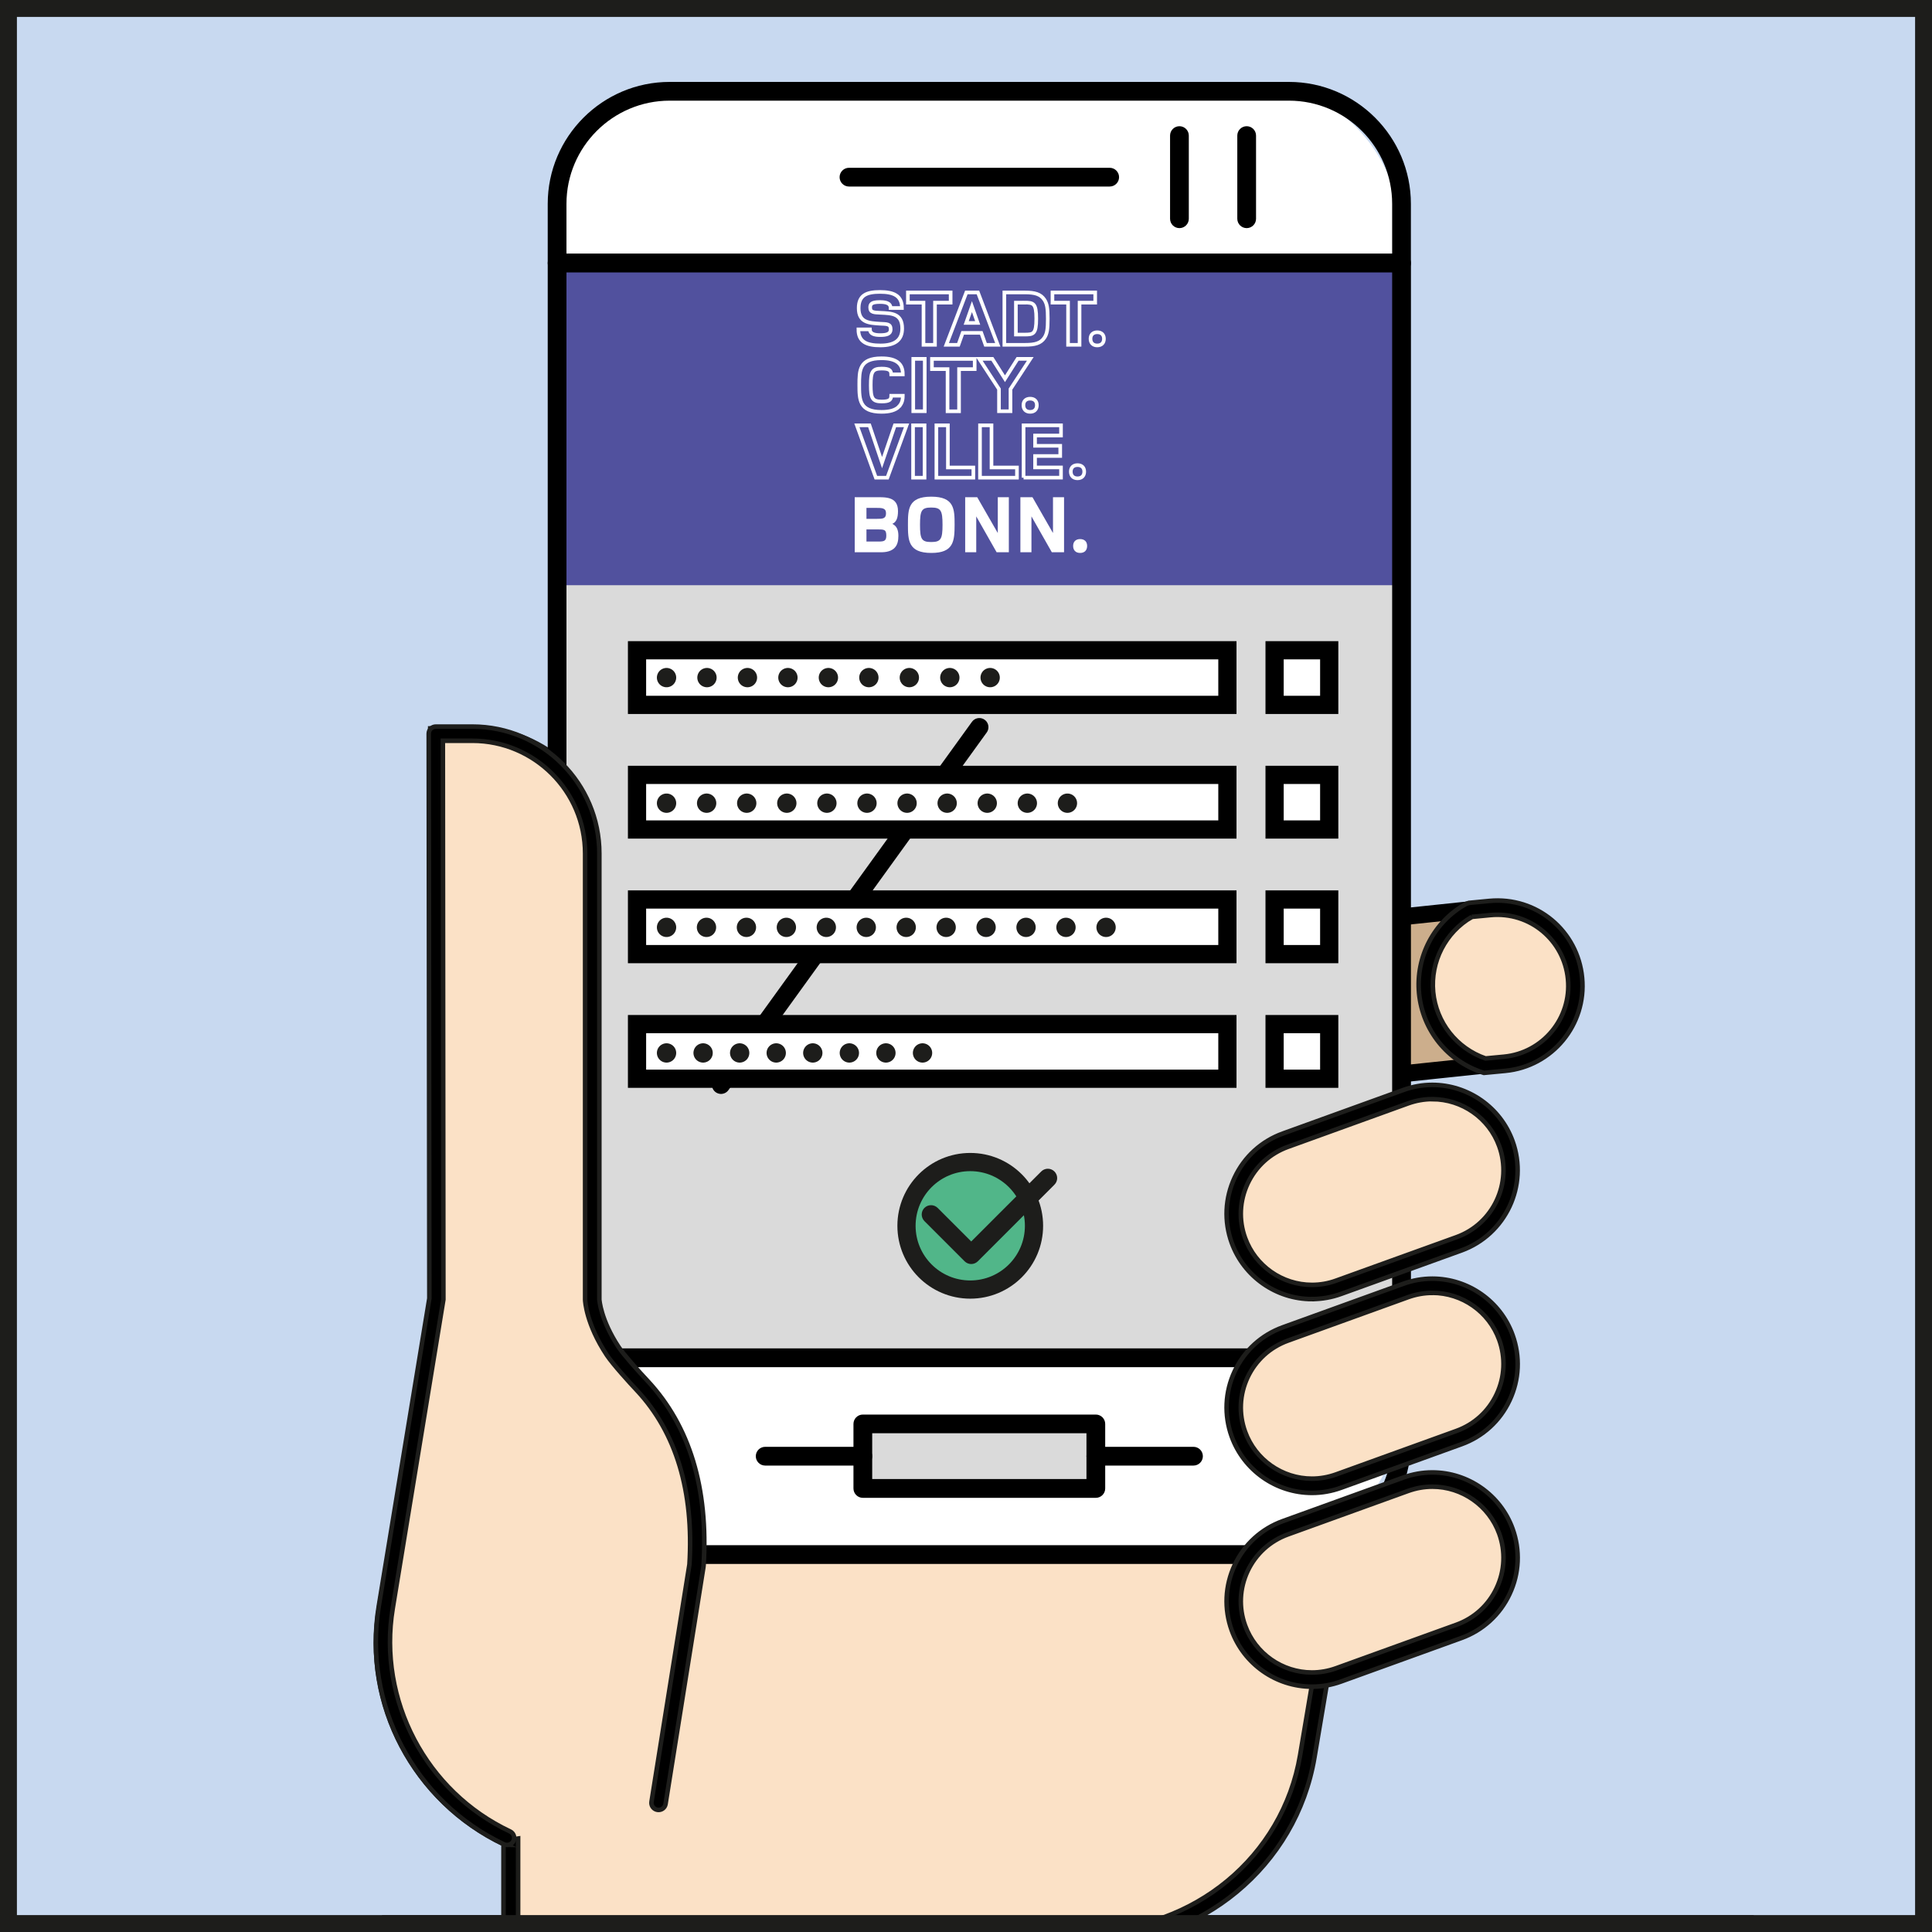
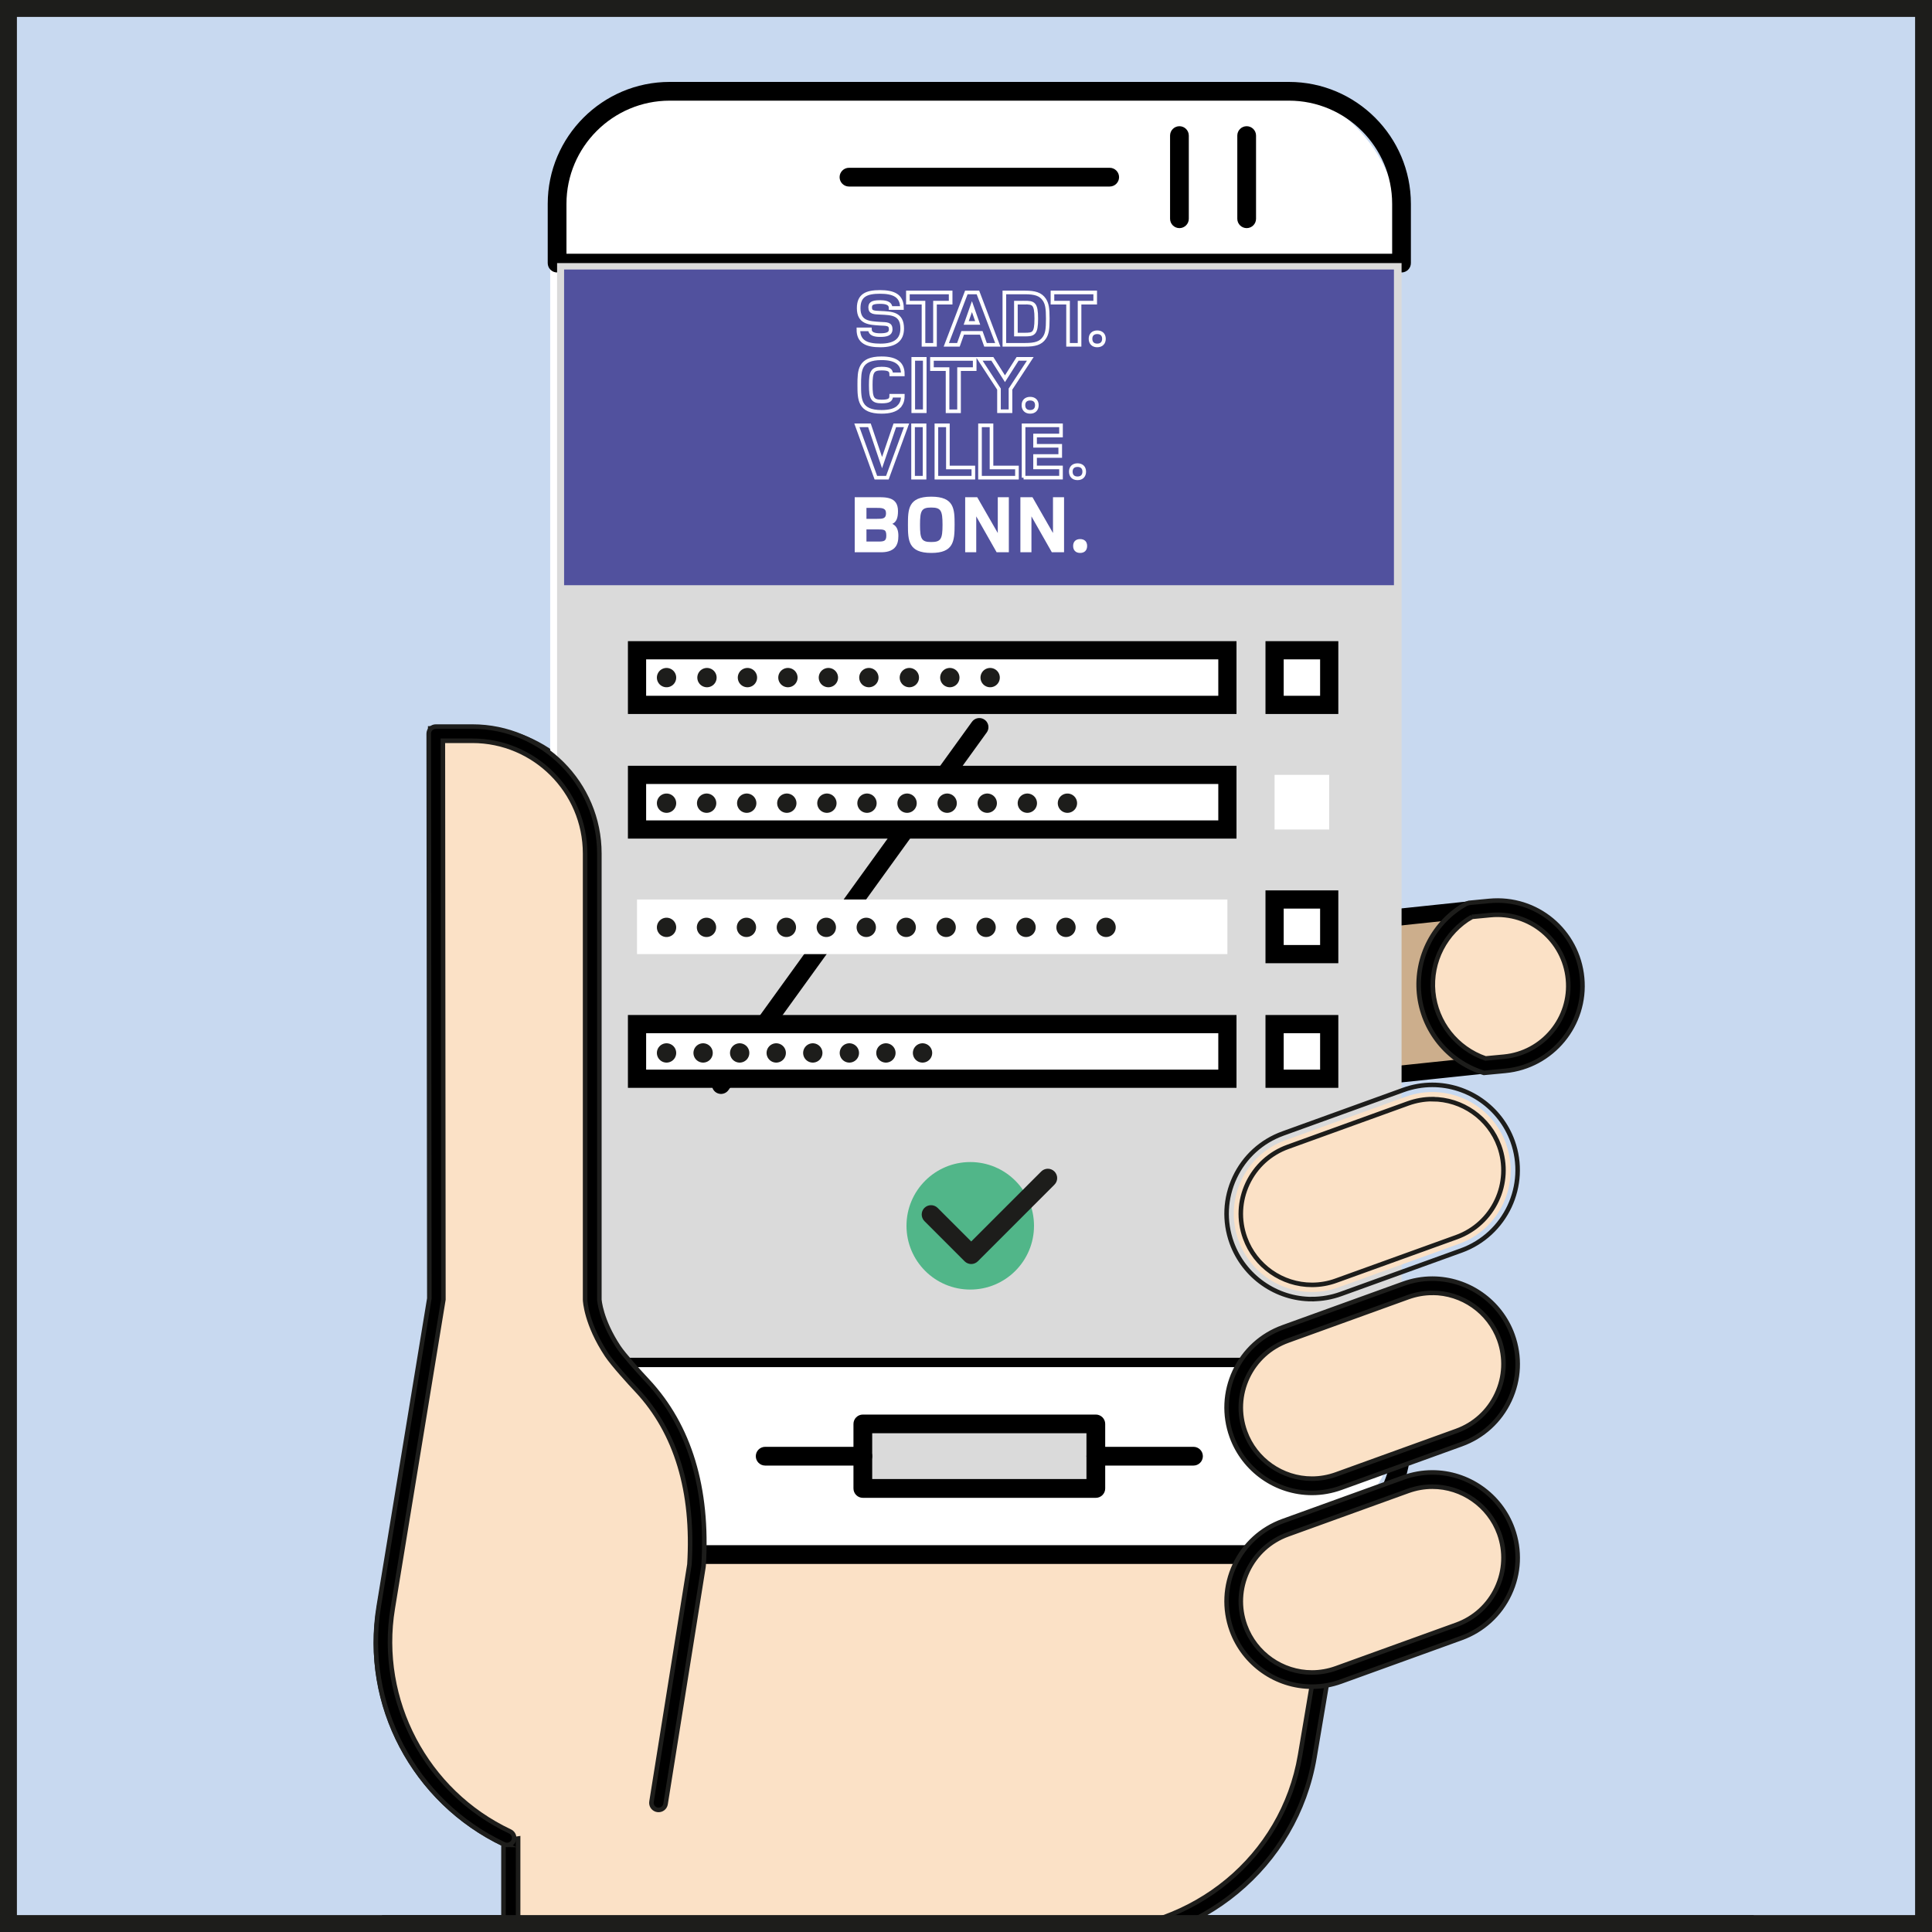
<svg xmlns="http://www.w3.org/2000/svg" id="Ebene_1" version="1.1" viewBox="0 0 400 400">
  <rect x="0" y="0" width="400" height="400" fill="#808080" stroke="none" />
  <defs>
    <style>
      .st0 {
        stroke-dasharray: 0 8.38;
      }

      .st0, .st1, .st2, .st3, .st4, .st5, .st6, .st7, .st8, .st9, .st10, .st11, .st12, .st13, .st14 {
        fill: none;
      }

      .st0, .st1, .st4, .st5, .st6, .st8, .st9, .st12, .st13, .st14 {
        stroke: #1d1d1b;
      }

      .st0, .st2, .st4, .st9, .st12, .st13 {
        stroke-linecap: round;
      }

      .st0, .st4, .st9, .st12, .st13 {
        stroke-linejoin: round;
        stroke-width: 4px;
      }

      .st15 {
        fill: #dadada;
      }

      .st1, .st5 {
        stroke-width: 3.5px;
      }

      .st2, .st7, .st10 {
        stroke: #000;
      }

      .st2, .st10, .st14 {
        stroke-width: 3.77px;
      }

      .st16 {
        fill: #fff;
      }

      .st4 {
        stroke-dasharray: 0 8.27;
      }

      .st5, .st6, .st7, .st8 {
        stroke-miterlimit: 10;
      }

      .st17 {
        clip-path: url(#clippath-1);
      }

      .st6 {
        stroke-width: .94px;
      }

      .st7 {
        stroke-width: 3.5px;
      }

      .st18 {
        fill: #fbe1c6;
      }

      .st8 {
        stroke-width: 2.51px;
      }

      .st19 {
        fill: #51b689;
      }

      .st9 {
        stroke-dasharray: 0 8.3;
      }

      .st11 {
        stroke: #fff;
        stroke-width: .75px;
      }

      .st20 {
        fill: #51519e;
      }

      .st21 {
        clip-path: url(#clippath-2);
      }

      .st22 {
        fill: #c8d9f0;
      }

      .st23 {
        fill: #ccae8c;
      }

      .st13 {
        stroke-dasharray: 0 7.57;
      }

      .st24 {
        clip-path: url(#clippath);
      }
    </style>
    <clipPath id="clippath">
      <rect class="st3" width="400" height="400" />
    </clipPath>
    <clipPath id="clippath-1">
      <rect class="st3" width="400" height="400" />
    </clipPath>
    <clipPath id="clippath-2">
      <rect class="st3" width="400" height="400" />
    </clipPath>
  </defs>
  <path class="st22" d="M1.75,1.75v396.5h396.5V1.75H1.75Z" />
  <g class="st24">
    <path class="st1" d="M1.75,1.75v396.5h396.5V1.75H1.75Z" />
  </g>
  <path class="st23" d="M311.09,220.14c.55-.06.95-.55.89-1.1l-3.17-30.16c-.06-.55-.55-.95-1.1-.89l-38.82,4.08c-.55.06-.95.55-.89,1.1l3.17,30.16c.06.55.55.95,1.1.89l38.82-4.08h0Z" />
  <path class="st7" d="M311.09,220.14c.55-.06.95-.55.89-1.1l-3.17-30.16c-.06-.55-.55-.95-1.1-.89l-38.82,4.08c-.55.06-.95.55-.89,1.1l3.17,30.16c.06.55.55.95,1.1.89l38.82-4.08h0Z" />
  <g class="st17">
    <path class="st18" d="M276,322.61l-148.18-42.49c-4.18-6.17-4.34-10.68-4.34-10.68v-92.35c0-13.71-11.33-24.81-25.3-24.81h-7.73v117.16h.11l-4.11,24.48-6.57,39.24c-3.38,20.2,7.62,39.43,25.61,47.73v42.11h109.97v-22.62l1.2.19c24.88,4.01,48.36-12.52,52.45-36.92l6.87-41.04h0Z" />
    <path d="M279.27,321.57l-150.07-42.7c-3.59-5.45-3.82-9.42-3.82-9.42v-92.35c0-14.49-12.12-26.29-27.01-26.29h-9.3v118.64l.03.36-10.65,63.11c-3.37,19.96,7.21,39.93,25.79,48.89v42.18h3.03v-44.04l-.87-.4c-17.9-8.2-28.17-27.18-24.96-46.16l10.76-63.72.18-1.71h-.27v-114.22h6.28c13.23,0,23.98,10.47,23.98,23.34v92.4c0,.2.23,5.01,4.63,11.45l.31.45,148.57,42.27-6.71,39.75c-3.55,21.03-22,36.29-43.85,36.29-2.42,0-4.86-.19-7.27-.58l-2.97-.47v25.36h3.02v-21.89c2.39.35,4.81.53,7.21.53h0c23.34,0,43.03-16.3,46.83-38.75l7.14-42.32h0Z" />
    <path class="st6" d="M279.27,321.57l-150.07-42.7c-3.59-5.45-3.82-9.42-3.82-9.42v-92.35c0-14.49-12.12-26.29-27.01-26.29h-9.3v118.64l.03.36-10.65,63.11c-3.37,19.96,7.21,39.93,25.79,48.89v42.18h3.03v-44.04l-.87-.4c-17.9-8.2-28.17-27.18-24.96-46.16l10.76-63.72.18-1.71h-.27v-114.22h6.28c13.23,0,23.98,10.47,23.98,23.34v92.4c0,.2.23,5.01,4.63,11.45l.31.45,148.57,42.27-6.71,39.75c-3.55,21.03-22,36.29-43.85,36.29-2.42,0-4.86-.19-7.27-.58l-2.97-.47v25.36h3.02v-21.89c2.39.35,4.81.53,7.21.53h0c23.34,0,43.03-16.3,46.83-38.75l7.14-42.32h0Z" />
  </g>
  <path class="st16" d="M145.33,17.01c-17.35,0-31.42,14.07-31.42,31.42v242.56c0,17.35,14.07,31.42,31.42,31.42h113.11c17.35,0,31.42-14.07,31.42-31.42V48.43c0-17.35-14.07-31.42-31.42-31.42h-113.11Z" />
  <path d="M290.18,56.41H115.34c-1.07,0-1.94-.87-1.94-1.94v-12.26c0-13.92,11.33-25.25,25.25-25.25h128.21c13.92,0,25.25,11.33,25.25,25.25v12.26c0,1.07-.87,1.94-1.94,1.94h0ZM117.28,52.53h170.95v-10.32c0-11.78-9.59-21.37-21.37-21.37h-128.21c-11.78,0-21.37,9.59-21.37,21.37v10.32h0Z" />
  <path d="M266.87,323.8h-128.21c-13.93,0-25.25-11.33-25.25-25.26v-17.43c0-1.07.87-1.94,1.94-1.94h174.84c1.07,0,1.94.87,1.94,1.94v17.43c0,13.93-11.33,25.26-25.25,25.26h0ZM117.28,283.05v15.49c0,11.78,9.59,21.37,21.37,21.37h128.21c11.78,0,21.37-9.59,21.37-21.37v-15.49H117.28Z" />
  <polygon class="st15" points="115.34 54.47 115.34 281.11 290.18 281.11 290.18 54.47 115.34 54.47 115.34 54.47" />
  <polygon class="st15" points="226.88 308.17 178.64 308.17 178.64 294.8 226.88 294.8 226.88 308.17 226.88 308.17" />
  <path d="M226.88,310.11h-48.24c-1.07,0-1.94-.87-1.94-1.94v-13.36c0-1.07.87-1.94,1.94-1.94h48.24c1.07,0,1.94.87,1.94,1.94v13.36c0,1.07-.87,1.94-1.94,1.94h0ZM180.58,306.22h44.36v-9.48h-44.36v9.48h0Z" />
  <path d="M247.1,303.43h-20.22c-1.07,0-1.94-.87-1.94-1.94s.87-1.94,1.94-1.94h20.22c1.07,0,1.94.87,1.94,1.94s-.87,1.94-1.94,1.94h0Z" />
  <path d="M178.64,303.43h-20.22c-1.07,0-1.94-.87-1.94-1.94s.87-1.94,1.94-1.94h20.22c1.07,0,1.94.87,1.94,1.94s-.87,1.94-1.94,1.94h0Z" />
  <path d="M229.75,38.62h-53.98c-1.07,0-1.94-.87-1.94-1.94s.87-1.94,1.94-1.94h53.98c1.07,0,1.94.87,1.94,1.94s-.87,1.94-1.94,1.94h0Z" />
  <path d="M244.19,47.23c-1.08,0-1.94-.87-1.94-1.94v-17.22c0-1.07.87-1.94,1.94-1.94s1.94.87,1.94,1.94v17.22c0,1.07-.87,1.94-1.94,1.94h0Z" />
  <path d="M258.11,47.23c-1.07,0-1.94-.87-1.94-1.94v-17.22c0-1.07.87-1.94,1.94-1.94s1.94.87,1.94,1.94v17.22c0,1.07-.87,1.94-1.94,1.94h0Z" />
  <polygon class="st20" points="116.79 55.8 116.79 121.16 288.6 121.16 288.6 55.8 116.79 55.8 116.79 55.8" />
  <path class="st2" d="M202.76,150.55,149.28,224.6" />
  <path class="st11" d="M182.29,71.52c-2.81,0-4.59-.72-4.57-3.33h2.38c.02.94.95,1.19,2.12,1.19,1.34,0,2.19-.23,2.19-1.19,0-1.19-.82-1.09-2.24-1.17-2.2-.15-4.39-.21-4.39-3.22,0-2.65,1.6-3.36,4.41-3.36s4.55.76,4.55,3.33h-2.35c0-1.11-1.19-1.24-2.24-1.24-1.73,0-1.99.44-1.99,1.14,0,1.06.85,1.02,2.12,1.09,2.27.11,4.51.1,4.51,3.25,0,2.41-1.54,3.51-4.51,3.51h0ZM193.58,62.66v8.73h-2.38v-8.73h-3.23v-2.11h8.85v2.11h-3.23ZM204.04,71.39l-.88-2.47h-3.85l-.88,2.47h-2.51l4.15-10.84h2.4l4.11,10.84h-2.53ZM201.23,63.48l-1.19,3.38h2.38l-1.19-3.38h0ZM216.23,69.93c-.78,1.15-1.96,1.46-3.98,1.46h-4.31v-10.84h4.29c2.02,0,3.2.33,3.98,1.48.57.85.72,1.82.72,3.95s-.13,3.1-.7,3.95h0ZM212.09,62.66h-1.76v6.61h1.76c1.88,0,2.46-.1,2.46-3.3s-.59-3.32-2.46-3.32h0ZM223.51,62.66v8.73h-2.38v-8.73h-3.23v-2.11h8.85v2.11h-3.23ZM227.17,71.52c-.9,0-1.39-.55-1.39-1.38,0-.88.56-1.35,1.39-1.35s1.39.47,1.39,1.35c0,.83-.49,1.38-1.39,1.38h0ZM186.11,84.2c-.72.72-1.91,1.07-3.59,1.07-4.57,0-4.62-2.52-4.62-5.56s.03-5.53,4.6-5.53c1.5,0,2.81.24,3.64,1.07.73.73.78,1.77.78,2.26h-2.4c-.02-.83-.38-1.2-1.99-1.2-1.91,0-2.25.68-2.25,3.41s.34,3.41,2.25,3.41c1.62,0,1.98-.37,1.99-1.2h2.4c0,.98-.24,1.67-.82,2.26h0ZM189.08,85.14v-10.84h2.38v10.84h-2.38ZM198.56,76.42v8.73h-2.38v-8.73h-3.23v-2.11h8.85v2.11h-3.23ZM209.21,80.56v4.58h-2.38v-4.58l-4.08-6.26h2.71l2.61,4.11,2.61-4.11h2.63l-4.1,6.26h0ZM213.28,85.27c-.9,0-1.39-.55-1.39-1.38,0-.88.55-1.35,1.39-1.35s1.39.47,1.39,1.35c0,.83-.49,1.38-1.39,1.38h0ZM183.72,98.9h-2.38l-3.93-10.84h2.6l2.61,7.72,2.64-7.72h2.43l-3.97,10.84h0ZM189.04,98.9v-10.84h2.38v10.84h-2.38ZM193.87,98.9v-10.84h2.38v8.73h5.27v2.11h-7.65ZM202.9,98.9v-10.84h2.38v8.73h5.27v2.11h-7.65ZM211.92,98.9v-10.84h7.75v2.11h-5.37v2.13h5.21v2.11h-5.21v2.37h5.37v2.11h-7.75ZM223.09,99.03c-.9,0-1.39-.55-1.39-1.38,0-.88.55-1.35,1.39-1.35s1.39.47,1.39,1.35c0,.83-.49,1.38-1.39,1.38h0Z" />
  <path class="st16" d="M185.23,113.42c-.99.99-2.46.92-3.35.92h-4.92v-11.4h4.31c2.08,0,4.65-.15,4.65,2.87,0,1.33-.29,2.27-1.18,2.65,1.01.46,1.26,1.42,1.26,2.49,0,.94-.17,1.86-.77,2.46h0ZM181.3,105.15h-1.91v2.27h2.17c1.16,0,1.88-.02,1.88-1.14s-.82-1.13-2.14-1.13h0ZM181.37,109.61h-1.98v2.51h2.49c1.16,0,1.62-.12,1.62-1.23,0-1.35-.51-1.28-2.14-1.28h0Z" />
  <path class="st16" d="M192.82,114.48c-4.79,0-4.84-2.65-4.84-5.84s.03-5.81,4.82-5.81,4.84,2.58,4.84,5.79c0,3.47-.22,5.86-4.82,5.86h0ZM192.8,105.08c-2,0-2.32.61-2.32,3.57s.32,3.57,2.32,3.57,2.34-.62,2.34-3.57-.34-3.57-2.34-3.57h0Z" />
  <polygon class="st16" points="206.34 114.34 202.12 106.91 202.12 114.34 199.83 114.34 199.83 102.94 202.32 102.94 206.58 110.36 206.58 102.94 208.87 102.94 208.87 114.34 206.34 114.34 206.34 114.34" />
  <polygon class="st16" points="217.77 114.34 213.55 106.91 213.55 114.34 211.26 114.34 211.26 102.94 213.76 102.94 218.01 110.36 218.01 102.94 220.3 102.94 220.3 114.34 217.77 114.34 217.77 114.34" />
  <path class="st16" d="M223.63,114.48c-.94,0-1.45-.58-1.45-1.45,0-.92.58-1.42,1.45-1.42s1.45.5,1.45,1.42c0,.87-.51,1.45-1.45,1.45h0Z" />
-   <path d="M290.18,283.05H115.34c-1.07,0-1.94-.87-1.94-1.94V54.47c0-1.07.87-1.94,1.94-1.94h174.84c1.07,0,1.94.87,1.94,1.94v226.64c0,1.07-.87,1.94-1.94,1.94h0ZM117.28,279.17h170.95V56.41H117.28v222.76h0Z" />
  <path class="st18" d="M326.1,202.59c-.85-8.9-8.74-15.43-17.65-14.59l-4.18.4c-5.95,3.31-9.7,9.91-9.02,17.12.7,7.23,5.65,13.01,12.13,15.12l4.12-.39c8.9-.84,15.43-8.75,14.59-17.65h0Z" />
  <path d="M307.23,222.13l-.29-.09c-7.25-2.36-12.41-8.79-13.14-16.38-.72-7.57,3.11-14.85,9.77-18.55l.57-.18,4.17-.4c9.86-.94,18.34,6.24,19.25,15.92.92,9.7-6.22,18.34-15.91,19.26l-4.42.42h0ZM304.73,189.83c-5.47,3.17-8.6,9.24-8.01,15.55.61,6.32,4.85,11.69,10.84,13.76l3.81-.36c8.08-.77,14.03-7.96,13.26-16.05-.77-8.06-7.83-14.05-16.05-13.27l-3.86.37h0Z" />
  <path class="st6" d="M307.23,222.13l-.29-.09c-7.25-2.36-12.41-8.79-13.14-16.38-.72-7.57,3.11-14.85,9.77-18.55l.57-.18,4.17-.4c9.86-.94,18.34,6.24,19.25,15.92.92,9.7-6.22,18.34-15.91,19.26l-4.42.42h0ZM304.73,189.83c-5.47,3.17-8.6,9.24-8.01,15.55.61,6.32,4.85,11.69,10.84,13.76l3.81-.36c8.08-.77,14.03-7.96,13.26-16.05-.77-8.06-7.83-14.05-16.05-13.27l-3.86.37h0Z" />
  <path class="st18" d="M277.14,346.77c-8.41,3.04-17.69-1.32-20.73-9.73h0c-3.04-8.41,1.31-17.7,9.73-20.73l24.92-9.01c8.41-3.04,17.69,1.32,20.74,9.73h0c3.04,8.41-1.31,17.7-9.72,20.74l-24.92,9.01h0Z" />
  <path d="M271.63,349.21c-7.41,0-14.09-4.69-16.62-11.67-1.6-4.44-1.38-9.23.62-13.51,2-4.27,5.55-7.51,9.99-9.11l24.92-9.01c1.94-.7,3.96-1.06,6-1.06,7.42,0,14.1,4.69,16.62,11.66,1.6,4.44,1.39,9.24-.62,13.51-2,4.27-5.55,7.51-9.99,9.12l-24.92,9.01c-1.94.7-3.96,1.06-6,1.06h0ZM296.55,307.8c-1.7,0-3.38.3-5,.88l-24.92,9.01c-3.7,1.34-6.65,4.03-8.33,7.59-1.67,3.56-1.86,7.56-.52,11.26,2.1,5.82,7.67,9.73,13.85,9.73,1.7,0,3.39-.3,5-.88l24.93-9.01c3.7-1.34,6.65-4.04,8.32-7.6,1.67-3.56,1.85-7.56.52-11.26-2.1-5.81-7.67-9.72-13.85-9.72h0Z" />
  <path class="st6" d="M271.63,349.21c-7.41,0-14.09-4.69-16.62-11.67-1.6-4.44-1.38-9.23.62-13.51,2-4.27,5.55-7.51,9.99-9.11l24.92-9.01c1.94-.7,3.96-1.06,6-1.06,7.42,0,14.1,4.69,16.62,11.66,1.6,4.44,1.39,9.24-.62,13.51-2,4.27-5.55,7.51-9.99,9.12l-24.92,9.01c-1.94.7-3.96,1.06-6,1.06h0ZM296.55,307.8c-1.7,0-3.38.3-5,.88l-24.92,9.01c-3.7,1.34-6.65,4.03-8.33,7.59-1.67,3.56-1.86,7.56-.52,11.26,2.1,5.82,7.67,9.73,13.85,9.73,1.7,0,3.39-.3,5-.88l24.93-9.01c3.7-1.34,6.65-4.04,8.32-7.6,1.67-3.56,1.85-7.56.52-11.26-2.1-5.81-7.67-9.72-13.85-9.72h0Z" />
  <path class="st18" d="M277.14,306.65c-8.41,3.04-17.69-1.31-20.73-9.73h0c-3.04-8.41,1.31-17.7,9.73-20.74l24.92-9.01c8.41-3.04,17.69,1.32,20.74,9.72h0c3.04,8.41-1.31,17.7-9.72,20.74l-24.92,9.01h0Z" />
  <path d="M271.63,309.09c-7.42,0-14.09-4.69-16.62-11.67-1.6-4.44-1.38-9.23.62-13.51,2-4.27,5.55-7.51,9.99-9.11l24.92-9.01c1.94-.7,3.96-1.06,6-1.06,7.42,0,14.1,4.69,16.62,11.67,1.6,4.44,1.39,9.23-.62,13.51-2,4.27-5.55,7.51-9.99,9.11l-24.92,9.01c-1.94.7-3.96,1.06-6,1.06h0ZM296.55,267.68c-1.7,0-3.38.3-5,.88l-24.92,9.01c-3.7,1.34-6.65,4.03-8.33,7.59-1.67,3.56-1.86,7.56-.52,11.26,2.1,5.82,7.67,9.72,13.85,9.72,1.7,0,3.38-.3,5-.88l24.93-9.01c3.7-1.34,6.65-4.04,8.32-7.6,1.67-3.56,1.85-7.56.52-11.26-2.1-5.82-7.67-9.72-13.85-9.72h0Z" />
  <path class="st6" d="M271.63,309.09c-7.42,0-14.09-4.69-16.62-11.67-1.6-4.44-1.38-9.23.62-13.51,2-4.27,5.55-7.51,9.99-9.11l24.92-9.01c1.94-.7,3.96-1.06,6-1.06,7.42,0,14.1,4.69,16.62,11.67,1.6,4.44,1.39,9.23-.62,13.51-2,4.27-5.55,7.51-9.99,9.11l-24.92,9.01c-1.94.7-3.96,1.06-6,1.06h0ZM296.55,267.68c-1.7,0-3.38.3-5,.88l-24.92,9.01c-3.7,1.34-6.65,4.03-8.33,7.59-1.67,3.56-1.86,7.56-.52,11.26,2.1,5.82,7.67,9.72,13.85,9.72,1.7,0,3.38-.3,5-.88l24.93-9.01c3.7-1.34,6.65-4.04,8.32-7.6,1.67-3.56,1.85-7.56.52-11.26-2.1-5.82-7.67-9.72-13.85-9.72h0Z" />
  <path class="st18" d="M277.14,266.53c-8.41,3.04-17.69-1.31-20.73-9.73h0c-3.04-8.41,1.31-17.69,9.73-20.73l24.92-9.01c8.41-3.04,17.69,1.32,20.74,9.72h0c3.04,8.41-1.31,17.7-9.72,20.74l-24.92,9h0Z" />
-   <path d="M271.63,268.97c-7.42,0-14.09-4.69-16.62-11.67-1.6-4.44-1.38-9.23.62-13.51,2-4.27,5.55-7.51,9.99-9.11l24.92-9.01c1.94-.7,3.96-1.06,6-1.06,7.42,0,14.1,4.69,16.62,11.66,3.31,9.16-1.45,19.31-10.61,22.63l-24.92,9c-1.94.7-3.96,1.06-6,1.06h0ZM296.55,227.56c-1.7,0-3.38.3-5,.88l-24.92,9.01c-3.7,1.34-6.65,4.03-8.33,7.6-1.67,3.56-1.86,7.56-.52,11.25,2.1,5.82,7.67,9.72,13.85,9.72,1.7,0,3.38-.29,5-.88l24.93-9c7.64-2.76,11.6-11.22,8.84-18.85-2.1-5.81-7.67-9.72-13.85-9.72h0Z" />
  <path class="st6" d="M271.63,268.97c-7.42,0-14.09-4.69-16.62-11.67-1.6-4.44-1.38-9.23.62-13.51,2-4.27,5.55-7.51,9.99-9.11l24.92-9.01c1.94-.7,3.96-1.06,6-1.06,7.42,0,14.1,4.69,16.62,11.66,3.31,9.16-1.45,19.31-10.61,22.63l-24.92,9c-1.94.7-3.96,1.06-6,1.06h0ZM296.55,227.56c-1.7,0-3.38.3-5,.88l-24.92,9.01c-3.7,1.34-6.65,4.03-8.33,7.6-1.67,3.56-1.86,7.56-.52,11.25,2.1,5.82,7.67,9.72,13.85,9.72,1.7,0,3.38-.29,5-.88l24.93-9c7.64-2.76,11.6-11.22,8.84-18.85-2.1-5.81-7.67-9.72-13.85-9.72h0Z" />
  <path class="st18" d="M133.01,286.91c-1.76-1.85-5.02-5.5-6.12-7.16-4.1-6.17-4.26-10.69-4.26-10.69v-92.35c0-13.7-11.11-24.81-24.81-24.81h-7.58l.11,117.16-4.03,24.48-6.44,39.24c-3.32,20.2,7.47,39.43,25.12,47.73l29.04-4.35,2.33-2.91,7.85-49.12c1.17-18.74-4.72-30.28-11.21-37.23h0Z" />
  <path d="M104.99,381.99c-.21,0-.42-.04-.63-.14-18.61-8.76-29.28-29.03-25.94-49.31l10.47-63.72-.13-116.92c0-.39.16-.77.43-1.04.28-.28.65-.43,1.04-.43h7.58c14.49,0,26.28,11.79,26.28,26.28v92.35h0s.24,4.19,4.01,9.87c1,1.5,4.11,5,5.96,6.96,8.71,9.34,12.61,22.23,11.61,38.32,0,.05,0,.11-.02.16l-7.85,49.12c-.13.8-.86,1.35-1.69,1.22-.73-.12-1.24-.74-1.24-1.45,0-.08,0-.16.02-.24l7.85-49.12c.93-15.12-2.71-27.28-10.83-36-1.49-1.57-5.01-5.45-6.27-7.34-4.28-6.45-4.5-11.25-4.5-11.45v-92.4c0-12.87-10.47-23.34-23.34-23.34h-6.11l.11,115.69-10.49,63.96c-3.12,18.98,6.87,37.96,24.29,46.16.74.35,1.05,1.22.71,1.96-.25.53-.78.84-1.34.84h0Z" />
  <g class="st21">
    <path class="st6" d="M104.99,381.99c-.21,0-.42-.04-.63-.14-18.61-8.76-29.28-29.03-25.94-49.31l10.47-63.72-.13-116.92c0-.39.16-.77.43-1.04.28-.28.65-.43,1.04-.43h7.58c14.49,0,26.28,11.79,26.28,26.28v92.35h0s.24,4.19,4.01,9.87c1,1.5,4.11,5,5.96,6.96,8.71,9.34,12.61,22.23,11.61,38.32,0,.05,0,.11-.02.16l-7.85,49.12c-.13.8-.86,1.35-1.69,1.22-.73-.12-1.24-.74-1.24-1.45,0-.08,0-.16.02-.24l7.85-49.12c.93-15.12-2.71-27.28-10.83-36-1.49-1.57-5.01-5.45-6.27-7.34-4.28-6.45-4.5-11.25-4.5-11.45v-92.4c0-12.87-10.47-23.34-23.34-23.34h-6.11l.11,115.69-10.49,63.96c-3.12,18.98,6.87,37.96,24.29,46.16.74.35,1.05,1.22.71,1.96-.25.53-.78.84-1.34.84h0Z" />
    <line class="st5" x1="79.09" y1="398.25" x2="363.09" y2="398.25" />
  </g>
  <polygon class="st16" points="131.89 134.63 131.89 145.94 254.12 145.94 254.12 134.63 131.89 134.63 131.89 134.63" />
  <polygon class="st10" points="131.89 134.63 131.89 145.94 254.12 145.94 254.12 134.63 131.89 134.63 131.89 134.63" />
  <polygon class="st16" points="263.89 134.63 263.89 145.94 275.2 145.94 275.2 134.63 263.89 134.63 263.89 134.63" />
  <polygon class="st10" points="263.89 134.63 263.89 145.94 275.2 145.94 275.2 134.63 263.89 134.63 263.89 134.63" />
  <polygon class="st16" points="131.89 160.43 131.89 171.74 254.12 171.74 254.12 160.43 131.89 160.43 131.89 160.43" />
  <polygon class="st10" points="131.89 160.43 131.89 171.74 254.12 171.74 254.12 160.43 131.89 160.43 131.89 160.43" />
  <polygon class="st16" points="263.89 160.43 263.89 171.74 275.2 171.74 275.2 160.43 263.89 160.43 263.89 160.43" />
-   <polygon class="st10" points="263.89 160.43 263.89 171.74 275.2 171.74 275.2 160.43 263.89 160.43 263.89 160.43" />
  <polygon class="st16" points="131.89 186.23 131.89 197.54 254.12 197.54 254.12 186.23 131.89 186.23 131.89 186.23" />
-   <polygon class="st10" points="131.89 186.23 131.89 197.54 254.12 197.54 254.12 186.23 131.89 186.23 131.89 186.23" />
  <polygon class="st16" points="263.89 186.23 263.89 197.54 275.2 197.54 275.2 186.23 263.89 186.23 263.89 186.23" />
  <polygon class="st10" points="263.89 186.23 263.89 197.54 275.2 197.54 275.2 186.23 263.89 186.23 263.89 186.23" />
  <polygon class="st16" points="131.89 212.03 131.89 223.34 254.12 223.34 254.12 212.03 131.89 212.03 131.89 212.03" />
  <polygon class="st10" points="131.89 212.03 131.89 223.34 254.12 223.34 254.12 212.03 131.89 212.03 131.89 212.03" />
  <polygon class="st16" points="263.89 212.03 263.89 223.34 275.2 223.34 275.2 212.03 263.89 212.03 263.89 212.03" />
  <polygon class="st10" points="263.89 212.03 263.89 223.34 275.2 223.34 275.2 212.03 263.89 212.03 263.89 212.03" />
  <line class="st0" x1="146.37" y1="140.29" x2="200.81" y2="140.29" />
  <path class="st12" d="M138,140.29h0M205,140.29h0" />
  <line class="st9" x1="146.3" y1="166.29" x2="216.85" y2="166.29" />
  <path class="st12" d="M138,166.29h0M221,166.29h0" />
  <line class="st4" x1="146.27" y1="192" x2="224.86" y2="192" />
  <path class="st12" d="M138,192h0M229,192h0" />
  <line class="st13" x1="145.57" y1="218" x2="187.21" y2="218" />
  <path class="st12" d="M138,218h0M191,218h0" />
  <path class="st19" d="M200.88,266.99c7.29,0,13.2-5.91,13.2-13.2s-5.91-13.2-13.2-13.2-13.2,5.91-13.2,13.2,5.91,13.2,13.2,13.2h0Z" />
-   <path class="st14" d="M200.88,266.99c7.29,0,13.2-5.91,13.2-13.2s-5.91-13.2-13.2-13.2-13.2,5.91-13.2,13.2,5.91,13.2,13.2,13.2h0Z" />
  <path d="M201.08,260.45c-.17,0-.35-.07-.48-.2l-8.32-8.32c-.26-.27-.26-.7,0-.96.27-.26.7-.26.96,0l7.84,7.84,15.38-15.38c.27-.27.7-.27.96,0,.27.27.27.7,0,.96l-15.86,15.86c-.13.13-.31.2-.48.2h0Z" />
  <path class="st8" d="M201.08,260.45c-.17,0-.35-.07-.48-.2l-8.32-8.32c-.26-.27-.26-.7,0-.96.27-.26.7-.26.96,0l7.84,7.84,15.38-15.38c.27-.27.7-.27.96,0,.27.27.27.7,0,.96l-15.86,15.86c-.13.13-.31.2-.48.2h0Z" />
</svg>